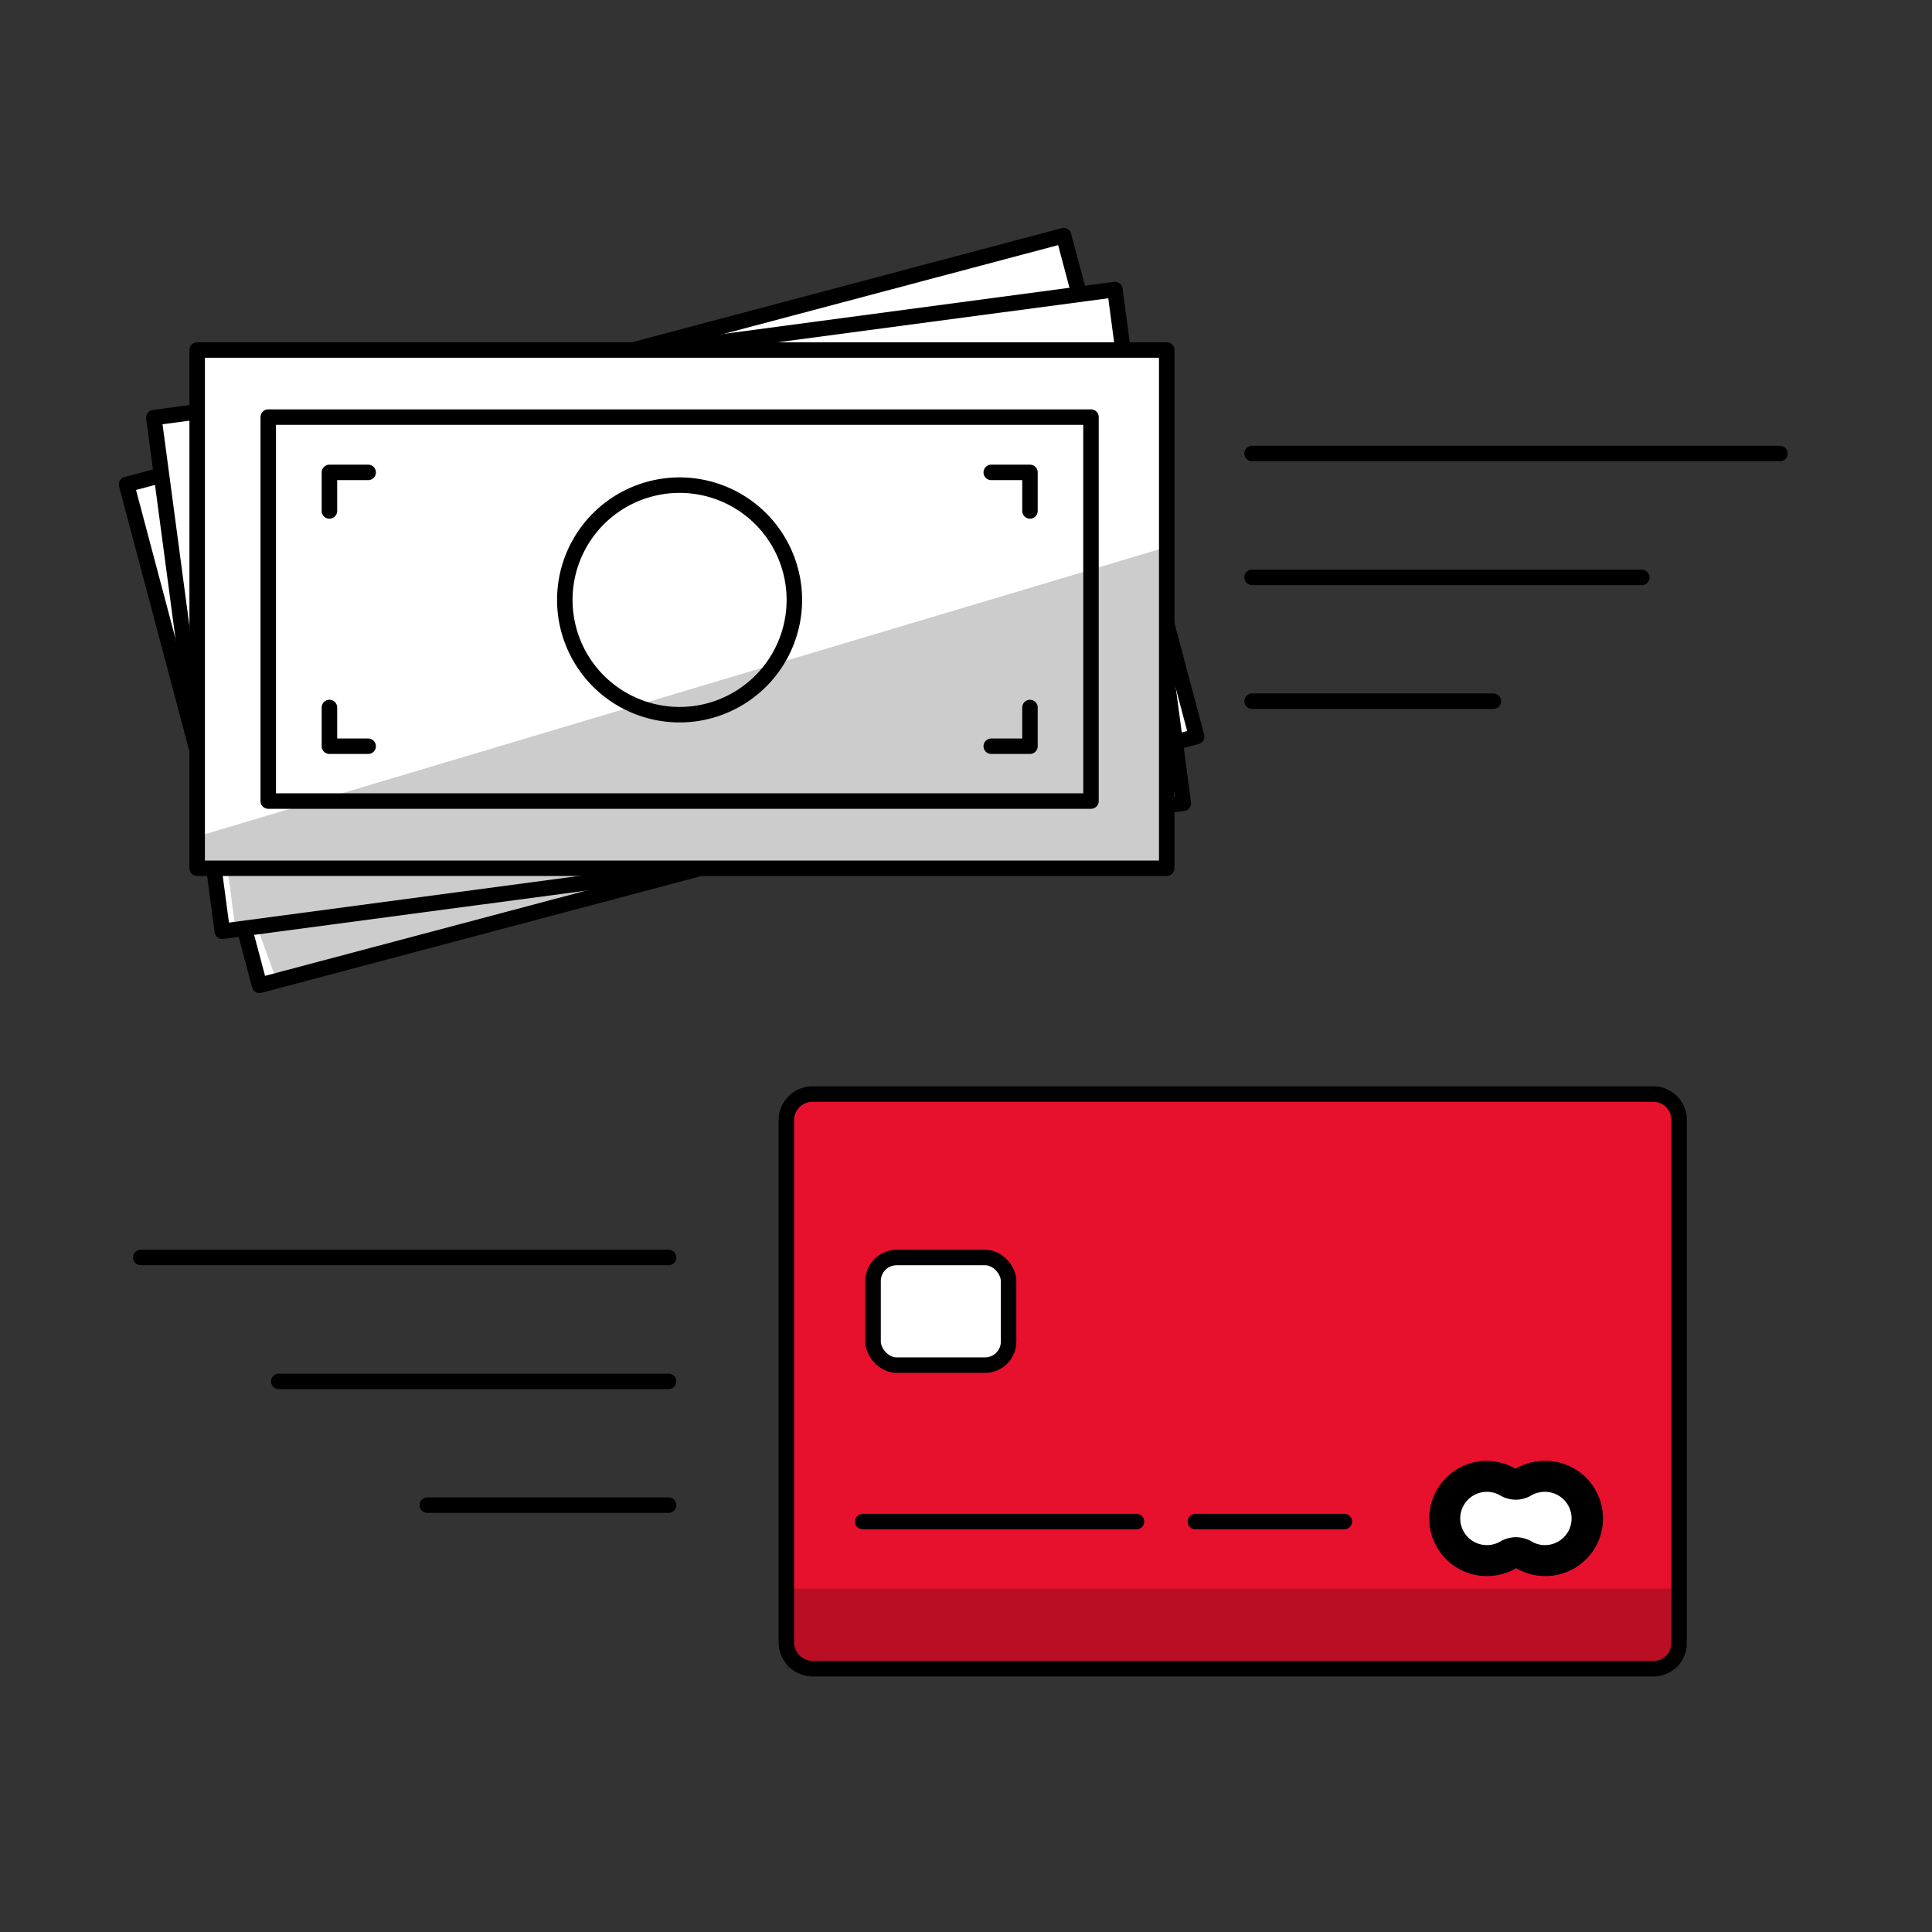
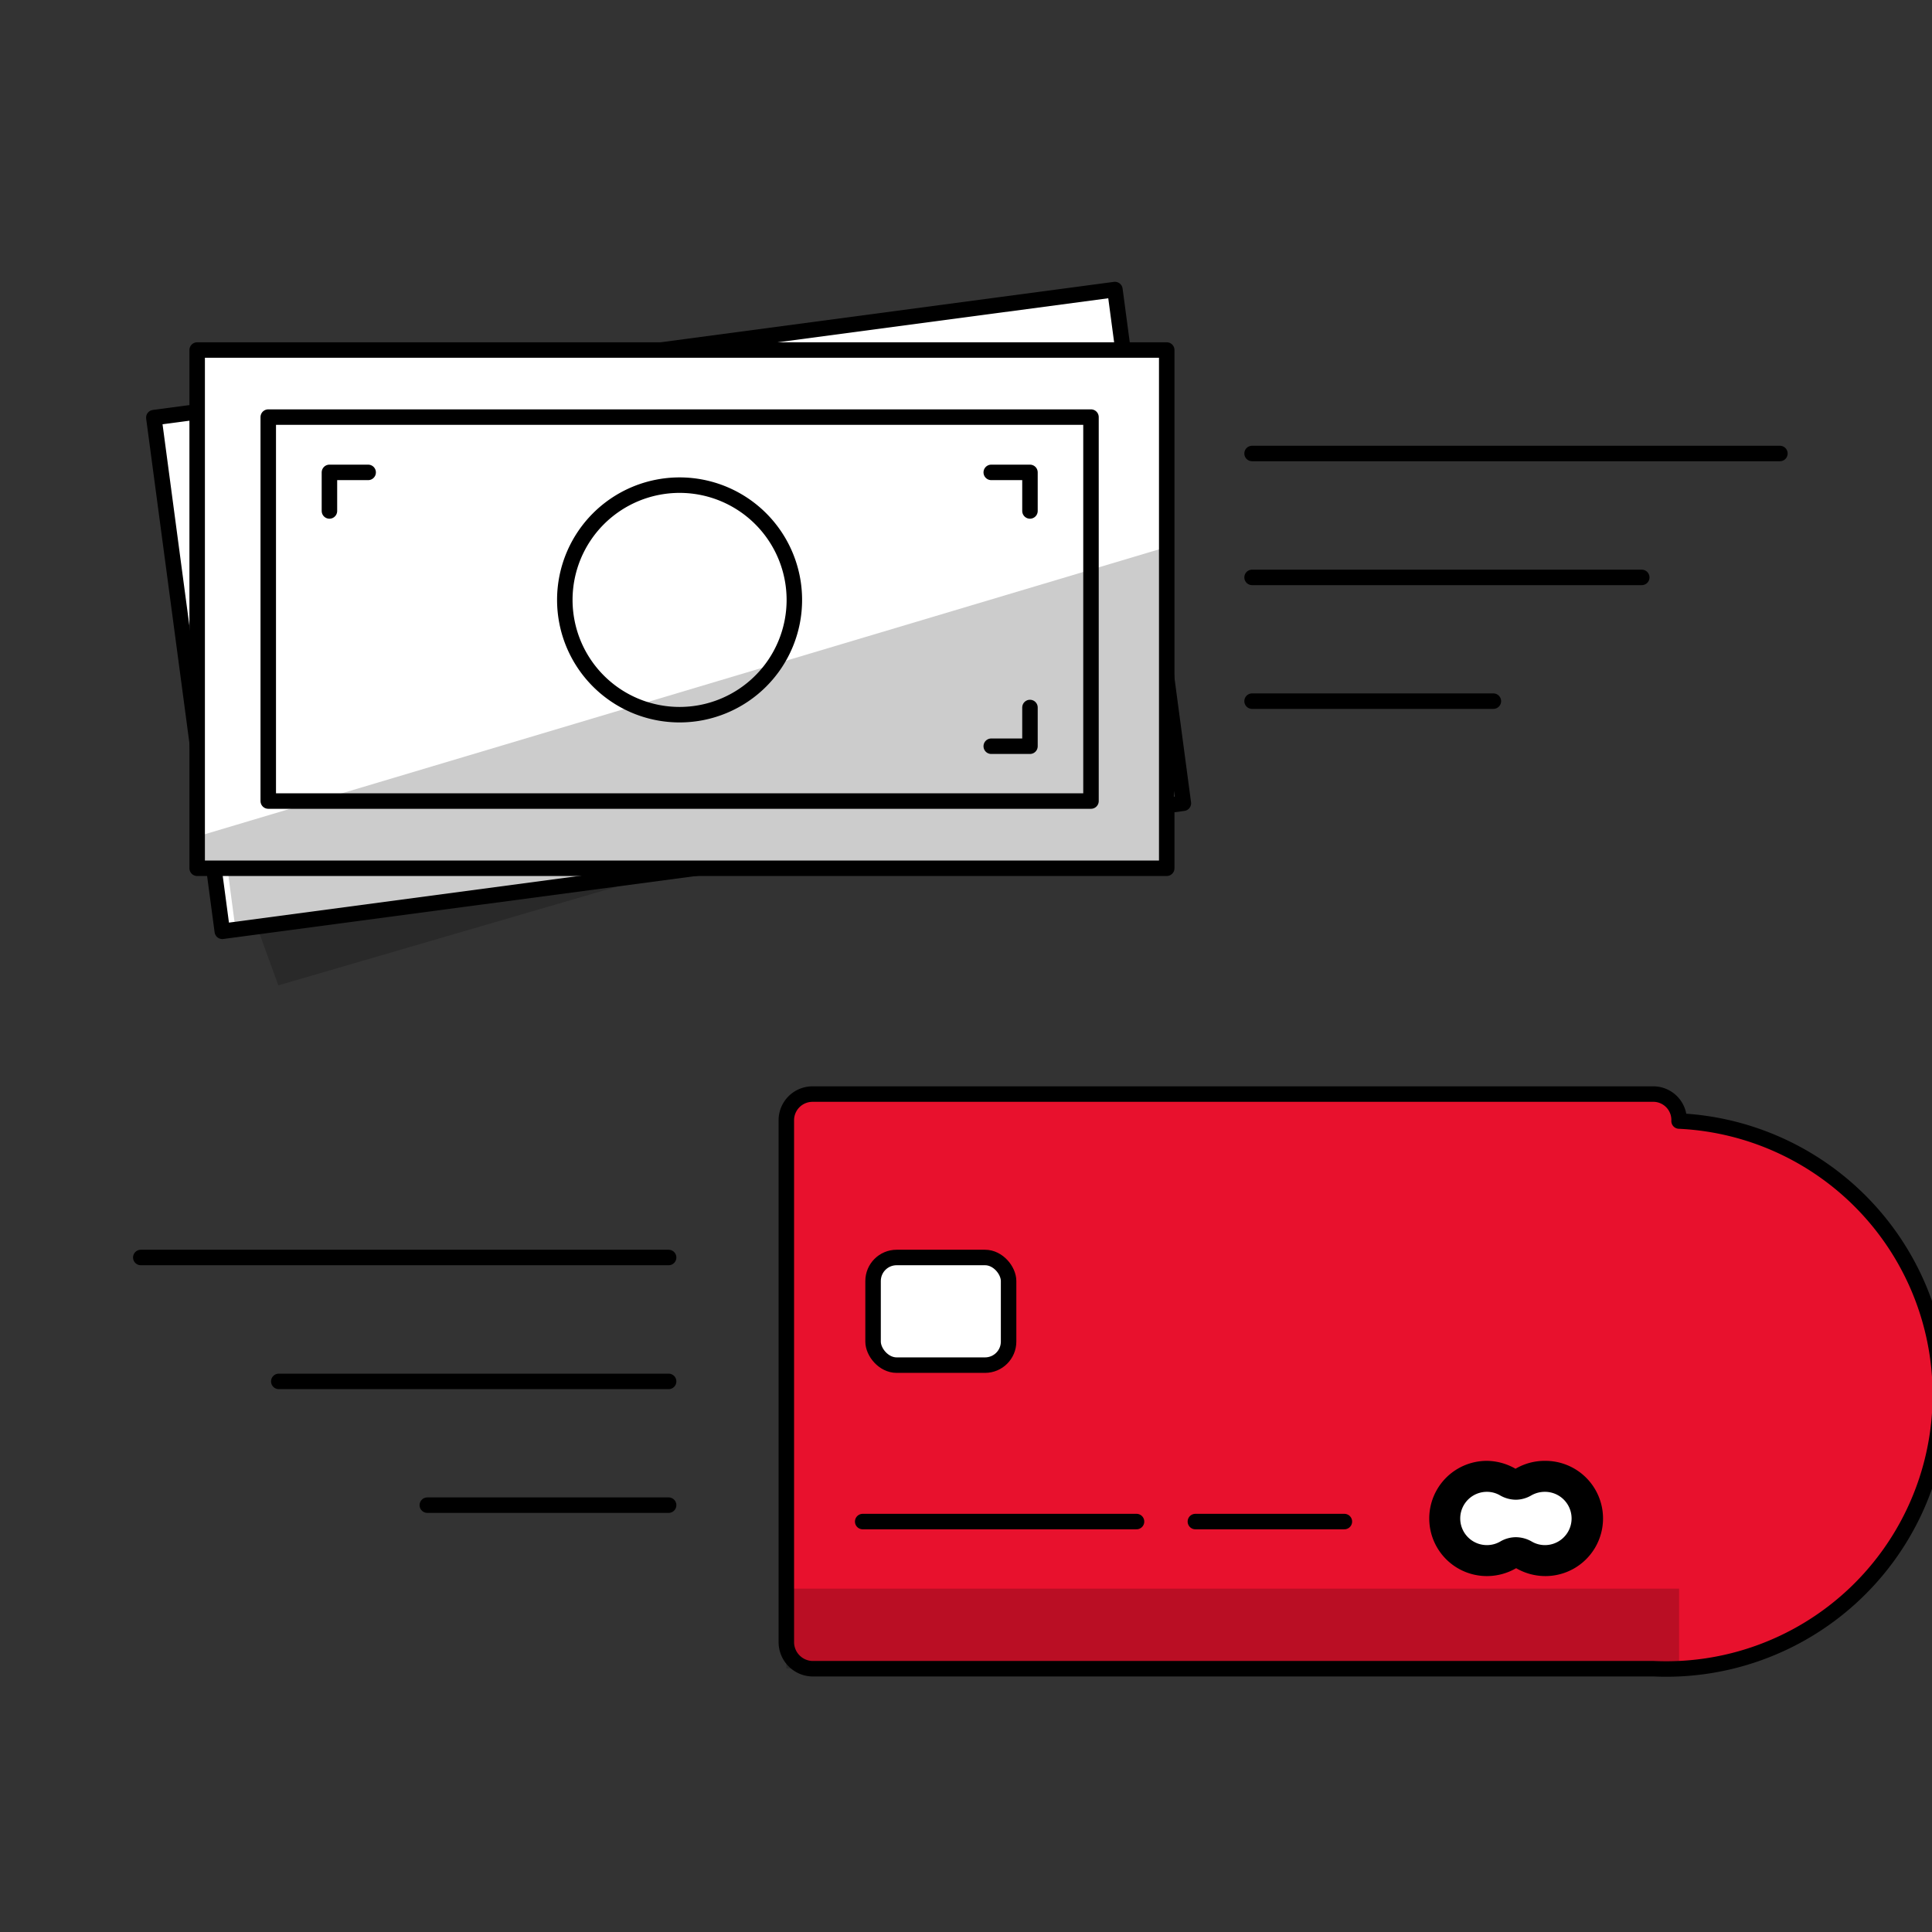
<svg xmlns="http://www.w3.org/2000/svg" viewBox="0 0 124.74 124.74">
  <rect x="0" y="0" width="124.74" height="124.74" fill="#333333" stroke="none" />
  <title>testAsset 14</title>
  <path d="M43.17,81.19H9.09" fill="none" stroke="#000" stroke-linecap="round" stroke-linejoin="round" />
  <path d="M43.17,89.19H18" fill="none" stroke="#000" stroke-linecap="round" stroke-linejoin="round" />
  <path d="M43.17,97.18H27.59" fill="none" stroke="#000" stroke-linecap="round" stroke-linejoin="round" />
-   <path d="M106.75,107.74H52.41A1.72,1.72,0,0,1,50.77,106V72.29a1.69,1.69,0,0,1,1.71-1.65h54.34a1.67,1.67,0,0,1,1.59,1.74v33.71A1.65,1.65,0,0,1,106.75,107.74Z" fill="#e8112d" stroke="#000" stroke-linecap="round" stroke-linejoin="round" />
+   <path d="M106.75,107.74H52.41A1.72,1.72,0,0,1,50.77,106V72.29a1.69,1.69,0,0,1,1.71-1.65h54.34a1.67,1.67,0,0,1,1.59,1.74A1.65,1.65,0,0,1,106.75,107.74Z" fill="#e8112d" stroke="#000" stroke-linecap="round" stroke-linejoin="round" />
  <line x1="55.7" y1="98.24" x2="73.38" y2="98.24" fill="#fff" stroke="#000" stroke-linecap="round" stroke-linejoin="round" />
  <line x1="77.18" y1="98.24" x2="86.8" y2="98.24" fill="#fff" stroke="#000" stroke-linecap="round" stroke-linejoin="round" />
  <path d="M99.75,100.76a2.71,2.71,0,0,1-1.38-.38,1,1,0,0,0-.51-.13,1,1,0,0,0-.5.13,2.74,2.74,0,0,1-1.39.38A2.71,2.71,0,0,1,93.25,98,2.7,2.7,0,0,1,96,95.32a2.59,2.59,0,0,1,1.38.38,1,1,0,0,0,.51.13.94.94,0,0,0,.51-.14,2.77,2.77,0,0,1,1.38-.37,2.72,2.72,0,0,1,0,5.44Z" fill="#fff" />
  <path d="M99.75,96.32a1.72,1.72,0,0,1,0,3.44,1.68,1.68,0,0,1-.87-.24,2.08,2.08,0,0,0-1-.27,2,2,0,0,0-1,.27,1.71,1.71,0,0,1-.88.24,1.72,1.72,0,1,1,0-3.44,1.68,1.68,0,0,1,.87.24,2.08,2.08,0,0,0,1,.27,2,2,0,0,0,1-.28,1.77,1.77,0,0,1,.87-.23h0m0-2a3.73,3.73,0,0,0-1.89.51A3.79,3.79,0,0,0,96,94.32h0a3.72,3.72,0,1,0,0,7.44h0a3.76,3.76,0,0,0,1.89-.51,3.76,3.76,0,0,0,1.89.51,3.72,3.72,0,0,0,0-7.44Z" />
  <rect x="56.37" y="81.19" width="8.75" height="6.95" rx="1.52" fill="#fff" stroke="#000" stroke-linecap="round" stroke-linejoin="round" />
  <path d="M80.84,29.28h34.08" fill="none" stroke="#000" stroke-linecap="round" stroke-linejoin="round" />
  <path d="M80.84,37.28H106" fill="none" stroke="#000" stroke-linecap="round" stroke-linejoin="round" />
  <path d="M80.84,45.27H96.42" fill="none" stroke="#000" stroke-linecap="round" stroke-linejoin="round" />
  <polyline points="28.44 124.74 0 124.74 0 0 124.74 0 124.74 124.74 50.55 124.74" fill="none" />
  <rect x="50.77" y="102.57" width="57.64" height="5.16" opacity="0.2" />
-   <rect x="11.42" y="22.69" width="62.6" height="33.46" fill="#fff" stroke="#000" stroke-linecap="round" stroke-linejoin="round" transform="translate(-8.69 12.28) rotate(-14.87)" />
  <rect x="11.87" y="22.69" width="62.6" height="33.46" fill="#fff" stroke="#000" stroke-linecap="round" stroke-linejoin="round" transform="translate(-4.83 6.04) rotate(-7.59)" />
  <rect x="12.73" y="22.6" width="62.6" height="33.46" fill="#fff" stroke="#000" stroke-linecap="round" stroke-linejoin="round" />
  <rect x="17.32" y="26.93" width="53.12" height="24.79" fill="none" stroke="#000" stroke-linecap="round" stroke-linejoin="round" />
  <polyline points="21.27 32.99 21.27 30.5 23.77 30.5" fill="none" stroke="#000" stroke-linecap="round" stroke-linejoin="round" />
  <polyline points="64 30.5 66.5 30.5 66.5 32.99" fill="none" stroke="#000" stroke-linecap="round" stroke-linejoin="round" />
  <polyline points="66.5 45.68 66.5 48.18 64 48.18" fill="none" stroke="#000" stroke-linecap="round" stroke-linejoin="round" />
-   <polyline points="23.77 48.18 21.27 48.18 21.27 45.68" fill="none" stroke="#000" stroke-linecap="round" stroke-linejoin="round" />
  <path d="M45.33,46a7.41,7.41,0,1,0-8.72-5.82A7.41,7.41,0,0,0,45.33,46Z" fill="#fff" stroke="#000" stroke-linecap="round" stroke-linejoin="round" />
  <polygon points="75.33 55.75 44.38 55.92 17.97 63.62 16.67 60.04 15.21 60.04 14.66 55.88 12.73 55.75 12.73 54.01 75.33 35.32 75.33 55.75" opacity="0.2" />
</svg>